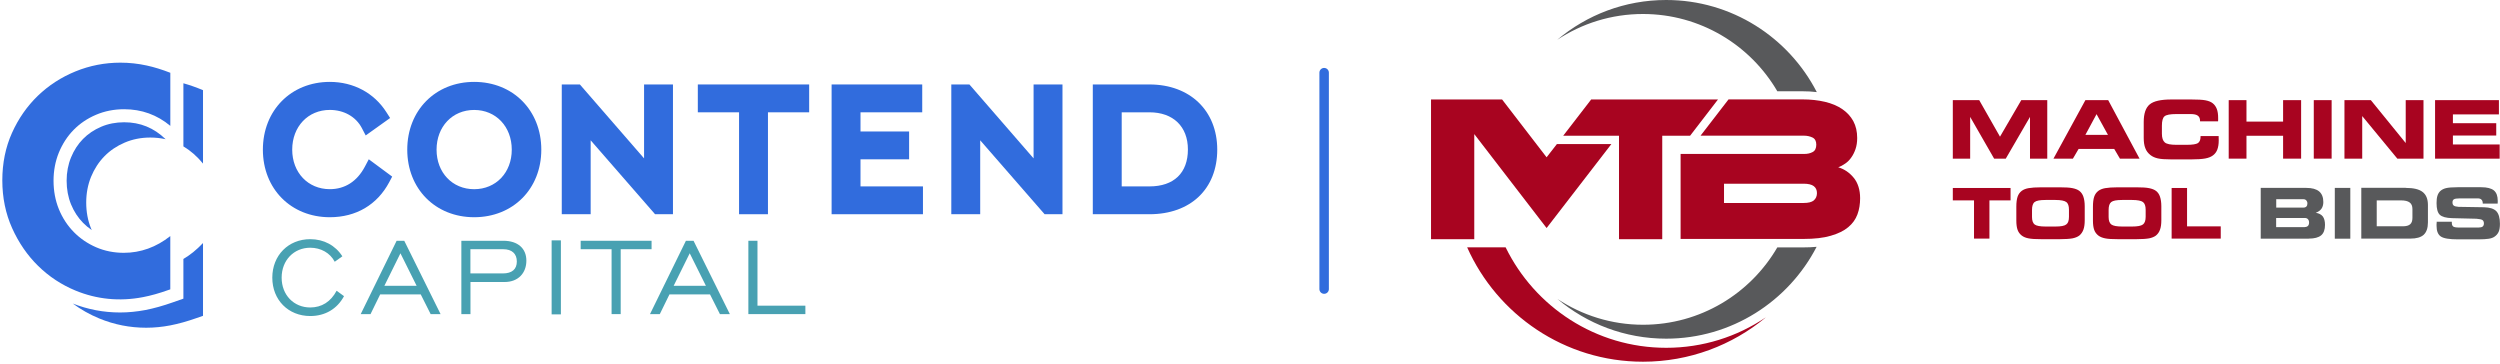
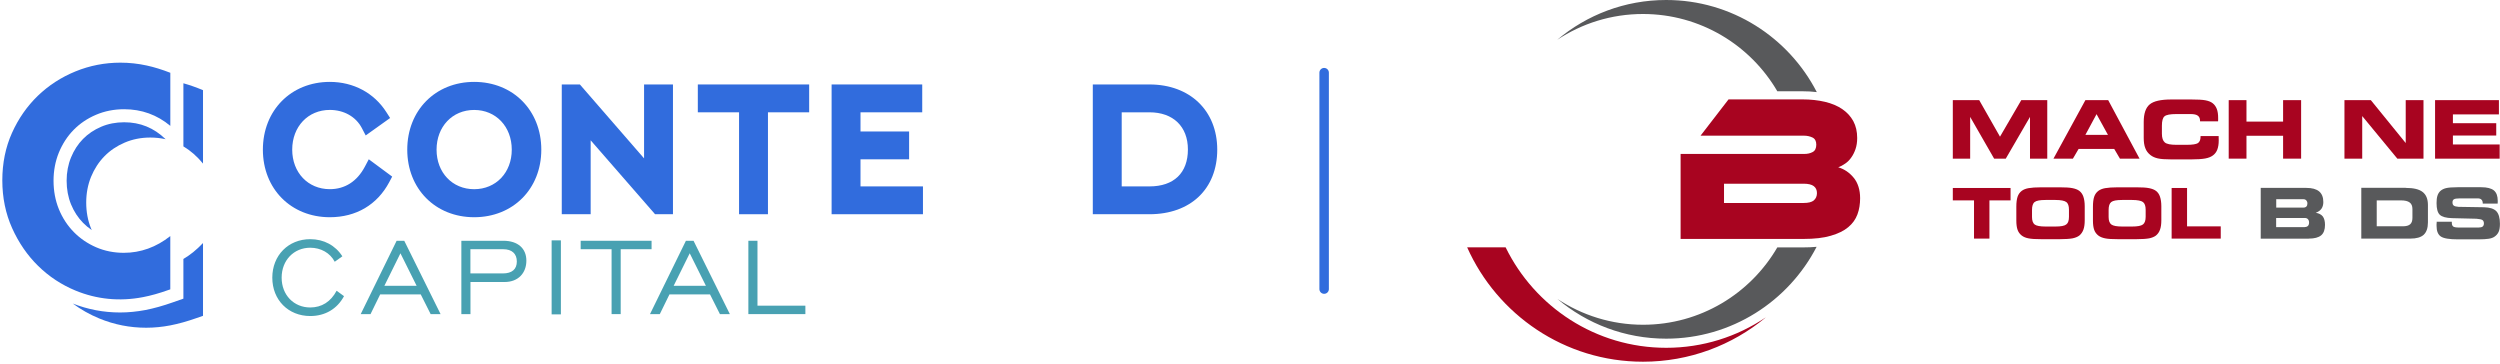
<svg xmlns="http://www.w3.org/2000/svg" width="1058" height="154" viewBox="0 0 1058 154" fill="none">
  <path d="M145.586 125.332C142.704 130.739 137.58 133.744 131.299 133.744C122.025 133.744 115.238 126.946 115.238 117.511C115.238 108.065 122.037 101.217 131.299 101.217C137.063 101.217 141.952 103.865 144.884 108.471L141.657 110.774C139.698 107.03 135.782 104.838 131.286 104.838C124.377 104.838 119.192 110.134 119.192 117.511C119.192 124.876 124.377 130.123 131.286 130.123C136.127 130.123 139.982 127.709 142.457 123.041L145.586 125.332Z" fill="#48A1B2" />
  <path d="M167.854 101.894H171.08L186.451 132.931H182.251L178.051 124.581H160.895L156.806 132.931H152.655L167.854 101.894ZM176.315 120.948L169.467 107.19L162.668 120.948H176.315Z" fill="#48A1B2" />
  <path d="M195.233 101.894H213.03C219.139 101.894 222.76 105.121 222.76 110.306C222.76 115.491 219.36 119.346 213.547 119.346H199.1V132.931H195.245V101.894H195.233ZM212.796 115.713C216.712 115.713 218.72 113.927 218.72 110.651C218.72 107.424 216.7 105.466 212.956 105.466H199.075V115.713H212.796Z" fill="#48A1B2" />
  <path d="M233.45 101.722H237.367V133.042H233.45V101.722Z" fill="#48A1B2" />
  <path d="M245.742 105.466V101.894H275.744V105.466H262.677V132.931H258.822V105.466H245.742Z" fill="#48A1B2" />
  <path d="M290.278 101.894H293.505L308.875 132.931H304.675L300.476 124.581H283.319L279.23 132.931H275.079L290.278 101.894ZM298.739 120.948L291.891 107.19L285.093 120.948H298.739Z" fill="#48A1B2" />
  <path d="M316.709 101.894H320.564V129.36H340.836V132.931H316.709V101.894Z" fill="#48A1B2" />
  <path d="M154.394 70.573C151.093 76.78 145.97 80.056 139.578 80.056C130.353 80.056 123.665 73.023 123.665 63.331C123.665 53.588 130.353 46.519 139.578 46.519C145.551 46.519 150.613 49.389 153.125 54.18L154.764 57.32L165.097 49.943L163.52 47.48C158.323 39.326 149.603 34.658 139.578 34.658C123.172 34.658 111.25 46.716 111.25 63.343C111.25 79.908 123.16 91.929 139.578 91.929C150.711 91.929 159.641 86.658 164.727 77.088L165.971 74.736L156.069 67.407L154.394 70.573Z" fill="#316CDD" />
  <path d="M200.666 34.658C184.261 34.658 172.351 46.716 172.351 63.343C172.351 79.908 184.261 91.929 200.666 91.929C217.133 91.929 229.08 79.908 229.08 63.343C229.08 46.716 217.133 34.658 200.666 34.658ZM200.666 80.068C191.441 80.068 184.754 73.036 184.754 63.343C184.754 53.601 191.441 46.531 200.666 46.531C209.891 46.531 216.579 53.601 216.579 63.343C216.579 73.036 209.891 80.068 200.666 80.068Z" fill="#316CDD" />
  <path d="M272.569 67.025L245.399 35.742H237.739V90.66H249.969V59.377L277.225 90.66H284.799V35.742H272.569V67.025Z" fill="#316CDD" />
  <path d="M295.317 47.529H312.769V90.66H325V47.529H342.439V35.742H295.317V47.529Z" fill="#316CDD" />
  <path d="M364.165 67.42H384.734V55.645H364.165V47.529H390.288V35.742H351.935V90.66H390.596V78.886H364.165V67.42Z" fill="#316CDD" />
-   <path d="M437.411 67.025L410.253 35.742H402.592V90.66H414.822V59.377L442.078 90.66H449.641V35.742H437.411V67.025Z" fill="#316CDD" />
  <path d="M486.454 35.742H462.474V90.66H486.454C503.882 90.66 515.139 79.933 515.139 63.331C515.139 46.839 503.611 35.742 486.454 35.742ZM486.454 78.886H474.704V47.529H486.454C496.492 47.529 502.724 53.551 502.724 63.257C502.724 73.184 496.787 78.886 486.454 78.886Z" fill="#316CDD" />
  <path d="M31.168 54.956C33.803 52.271 36.981 50.128 40.627 48.576C44.285 47.012 48.287 46.224 52.536 46.224C59.939 46.224 66.479 48.588 72.082 53.269V30.804C68.609 29.449 65.272 28.414 62.106 27.725C58.461 26.924 54.704 26.518 50.935 26.518C44.334 26.518 37.942 27.762 31.931 30.225C25.909 32.688 20.551 36.161 16.006 40.546C11.462 44.931 7.779 50.214 5.057 56.286C2.348 62.321 0.98 69.058 0.98 76.337C0.98 83.616 2.372 90.402 5.119 96.523C7.89 102.694 11.597 108.089 16.154 112.547C20.699 117.018 26.032 120.528 32.005 122.991C40.885 126.649 50.566 127.671 60.505 125.75C63.794 125.122 67.402 124.112 71.257 122.733L72.07 122.449V99.91C66.109 104.615 59.508 106.992 52.389 106.992C48.214 106.992 44.272 106.204 40.664 104.64C37.08 103.088 33.902 100.92 31.229 98.198C28.557 95.477 26.426 92.225 24.923 88.543C23.421 84.872 22.657 80.808 22.657 76.472C22.657 72.223 23.421 68.208 24.923 64.538C26.438 60.868 28.532 57.641 31.168 54.956Z" fill="#316CDD" />
  <path d="M73.105 127.968C69.003 129.421 65.111 130.505 61.552 131.195C57.943 131.884 54.334 132.242 50.8 132.242C43.89 132.242 37.166 130.961 30.798 128.46C34.234 130.998 37.966 133.104 42.018 134.779C48.349 137.39 54.963 138.695 61.872 138.695C65.234 138.695 68.646 138.363 72.095 137.698C75.543 137.033 79.263 135.986 83.253 134.582L85.913 133.658V102.843C83.278 105.651 80.507 107.892 77.612 109.592V126.391L73.105 127.968Z" fill="#316CDD" />
  <path d="M85.913 69.231V38.157C83.056 36.963 80.297 36.002 77.612 35.238V61.952C80.63 63.738 83.401 66.165 85.913 69.231Z" fill="#316CDD" />
  <path d="M44.21 66.115C46.6 63.677 49.457 61.755 52.783 60.339C56.108 58.922 59.704 58.208 63.609 58.208C65.862 58.208 68.03 58.455 70.099 58.922C65.136 54.107 59.359 51.742 52.536 51.742C49.038 51.742 45.762 52.383 42.794 53.651C39.826 54.92 37.239 56.656 35.121 58.824C32.99 60.992 31.291 63.615 30.059 66.633C28.827 69.638 28.199 72.951 28.199 76.473C28.199 80.082 28.827 83.444 30.047 86.45C31.278 89.467 33.003 92.115 35.17 94.32C36.291 95.465 37.523 96.475 38.853 97.374C38.754 97.152 38.644 96.943 38.545 96.721C37.166 93.359 36.488 89.689 36.488 85.698C36.488 81.806 37.178 78.173 38.545 74.811C39.937 71.448 41.821 68.554 44.21 66.115Z" fill="#316CDD" />
  <g clip-path="url(#clip0_1663_35)">
    <path d="M833.772 67.137H826.43V42.381H837.602L846.398 57.845L855.407 42.381H866.402V67.137H859.095V49.474L848.845 67.137H843.915L833.772 49.474V67.137Z" fill="#A80420" />
    <path d="M877.291 67.137H869.027L882.541 42.381H892.188L905.453 67.137H897.153L894.741 63.023H879.668L877.256 67.137H877.291ZM882.576 57.065H892.081L887.258 48.304L882.541 57.065H882.576Z" fill="#A80420" />
    <path d="M931.057 51.319V51.071C931.057 50.113 930.738 49.404 930.099 48.943C929.461 48.482 928.468 48.269 927.085 48.269H921.02C918.43 48.269 916.763 48.588 916.019 49.227C915.274 49.865 914.919 51.177 914.919 53.164V56.604C914.919 58.377 915.345 59.619 916.161 60.293C916.976 60.967 918.608 61.286 921.02 61.286H925.418C927.829 61.286 929.39 61.037 930.135 60.576C930.88 60.08 931.27 59.193 931.27 57.881V57.597H938.931C938.931 57.597 938.931 57.703 938.931 57.774C938.931 58.484 938.966 59.016 938.966 59.406C938.966 61.002 938.753 62.279 938.363 63.307C937.973 64.336 937.335 65.187 936.484 65.79C935.668 66.393 934.604 66.819 933.256 67.067C931.908 67.315 929.922 67.457 927.333 67.457H918.892C916.302 67.457 914.387 67.315 913.181 67.031C911.94 66.748 910.911 66.287 910.06 65.613C909.067 64.832 908.322 63.875 907.897 62.704C907.435 61.569 907.223 60.115 907.223 58.342V51.603C907.223 48.056 908.074 45.574 909.741 44.19C911.443 42.772 914.494 42.098 918.927 42.098H927.368C930.064 42.098 932.086 42.204 933.362 42.452C934.639 42.701 935.668 43.091 936.413 43.694C937.193 44.297 937.76 45.112 938.151 46.105C938.541 47.134 938.718 48.375 938.718 49.936C938.718 50.326 938.718 50.574 938.718 50.787C938.718 50.965 938.718 51.177 938.683 51.355H931.092L931.057 51.319Z" fill="#A80420" />
    <path d="M950.707 67.137H943.188V42.381H950.707V51.461H966.206V42.381H973.832V67.137H966.206V57.455H950.707V67.137Z" fill="#A80420" />
-     <path d="M986.746 42.381H979.191V67.137H986.746V42.381Z" fill="#A80420" />
    <path d="M1025.62 67.137H1014.55L999.691 49.12V67.137H992.172V42.381H1003.34L1018.1 60.54V42.381H1025.62V67.137Z" fill="#A80420" />
    <path d="M1057.54 48.41H1038.07V52.135H1056.41V57.348H1038.07V61.143H1057.86V67.137H1030.52V42.381H1057.54V48.41Z" fill="#A80420" />
    <path d="M841.929 100.975H835.403V84.802H826.43V79.553H850.867V84.802H841.929V100.975Z" fill="#A80420" />
    <path d="M863.953 101.224C861.435 101.224 859.626 101.118 858.455 100.869C857.32 100.657 856.363 100.266 855.618 99.699C854.802 99.061 854.199 98.28 853.845 97.287C853.49 96.294 853.312 94.982 853.312 93.35V87.498C853.312 85.689 853.49 84.306 853.845 83.242C854.199 82.213 854.802 81.362 855.618 80.759C856.327 80.227 857.285 79.837 858.491 79.624C859.697 79.411 861.506 79.269 863.917 79.269H871.614C874.061 79.269 875.87 79.376 877.076 79.624C878.282 79.873 879.239 80.227 879.949 80.759C880.729 81.362 881.332 82.178 881.687 83.242C882.041 84.306 882.254 85.618 882.254 87.25V93.208C882.254 94.84 882.077 96.188 881.687 97.216C881.297 98.245 880.729 99.061 879.949 99.699C879.239 100.231 878.282 100.621 877.111 100.869C875.941 101.082 874.097 101.224 871.649 101.224H863.988H863.953ZM865.726 95.868H869.876C872.181 95.868 873.706 95.585 874.451 94.982C875.232 94.414 875.586 93.315 875.586 91.754V88.739C875.586 87.179 875.232 86.079 874.451 85.512C873.706 84.944 872.181 84.625 869.876 84.625H865.691C863.314 84.625 861.789 84.909 861.044 85.512C860.3 86.079 859.945 87.214 859.945 88.846V91.825C859.945 93.386 860.335 94.45 861.08 95.017C861.86 95.585 863.385 95.868 865.691 95.868" fill="#A80420" />
    <path d="M896.375 101.224C893.856 101.224 892.048 101.118 890.877 100.869C889.707 100.621 888.785 100.266 888.04 99.699C887.224 99.061 886.621 98.28 886.266 97.287C885.912 96.294 885.734 94.982 885.734 93.35V87.498C885.734 85.689 885.912 84.306 886.266 83.242C886.621 82.213 887.224 81.362 888.04 80.759C888.785 80.227 889.707 79.837 890.913 79.624C892.119 79.411 893.927 79.269 896.339 79.269H904.036C906.483 79.269 908.292 79.376 909.498 79.624C910.704 79.873 911.661 80.227 912.371 80.759C913.186 81.362 913.754 82.178 914.109 83.242C914.463 84.306 914.676 85.618 914.676 87.25V93.208C914.676 94.84 914.499 96.188 914.109 97.216C913.754 98.245 913.151 99.061 912.371 99.699C911.661 100.231 910.704 100.621 909.533 100.869C908.363 101.082 906.518 101.224 904.071 101.224H896.41H896.375ZM898.148 95.868H902.298C904.603 95.868 906.128 95.585 906.909 94.982C907.653 94.414 908.044 93.315 908.044 91.754V88.739C908.044 87.179 907.653 86.079 906.909 85.512C906.164 84.944 904.603 84.625 902.298 84.625H898.113C895.736 84.625 894.211 84.909 893.466 85.512C892.722 86.115 892.367 87.214 892.367 88.846V91.825C892.367 93.386 892.757 94.45 893.537 95.017C894.318 95.585 895.843 95.868 898.148 95.868Z" fill="#A80420" />
    <path d="M925.561 95.797H939.819V100.975H919.035V79.553H925.561V95.797Z" fill="#A80420" />
    <path d="M977.097 101.011H956.738V79.518H976.068C978.48 79.518 980.253 80.014 981.459 81.007C982.63 82 983.233 83.49 983.233 85.512C983.233 86.647 982.949 87.604 982.452 88.314C981.92 89.058 981.14 89.626 980.041 90.052C981.388 90.264 982.381 90.796 983.02 91.612C983.623 92.428 983.942 93.634 983.942 95.159C983.942 97.18 983.41 98.67 982.311 99.592C981.211 100.514 979.473 100.976 977.061 100.976M974.791 87.853C975.359 87.853 975.749 87.711 976.068 87.391C976.352 87.108 976.494 86.647 976.494 86.079C976.494 85.547 976.316 85.121 976.033 84.802C975.714 84.483 975.323 84.306 974.827 84.306H963.3V87.853H974.827H974.791ZM975.394 96.081C975.962 96.081 976.423 95.904 976.742 95.585C977.061 95.23 977.203 94.769 977.203 94.13C977.203 93.563 977.026 93.102 976.707 92.747C976.387 92.392 975.926 92.251 975.394 92.251H963.264V96.117H975.394V96.081Z" fill="#58595B" />
-     <path d="M994.651 79.518H988.09V101.011H994.651V79.518Z" fill="#58595B" />
    <path d="M1018.13 79.52C1021.4 79.52 1023.81 80.087 1025.26 81.258C1026.75 82.393 1027.5 84.237 1027.5 86.755V94.132C1027.5 96.509 1026.89 98.247 1025.72 99.346C1024.52 100.446 1022.64 100.978 1020.05 100.978H999.301V79.484H1018.13V79.52ZM1016.11 84.805H1005.83V95.764H1016.93C1018.31 95.764 1019.34 95.48 1019.98 94.913C1020.62 94.345 1020.94 93.459 1020.94 92.253V88.458C1020.94 87.181 1020.55 86.259 1019.77 85.691C1018.99 85.088 1017.74 84.805 1016.11 84.805Z" fill="#58595B" />
    <path d="M1031.12 93.847H1037.61V94.237C1037.61 95.053 1037.82 95.585 1038.21 95.869C1038.6 96.153 1039.42 96.294 1040.69 96.294H1048.92C1049.74 96.294 1050.31 96.153 1050.66 95.869C1051.01 95.585 1051.19 95.124 1051.19 94.521C1051.19 93.918 1050.98 93.421 1050.59 93.138C1050.2 92.854 1049.35 92.677 1048.04 92.57L1037.75 92.322C1035.16 92.251 1033.42 91.754 1032.5 90.868C1031.58 89.981 1031.15 88.314 1031.15 85.938C1031.15 84.696 1031.26 83.703 1031.51 82.888C1031.76 82.072 1032.15 81.433 1032.68 80.901C1033.32 80.298 1034.13 79.873 1035.13 79.624C1036.12 79.376 1037.79 79.234 1040.06 79.234H1050.06C1052.54 79.234 1054.31 79.695 1055.41 80.582C1056.51 81.504 1057.04 82.959 1057.04 84.98C1057.04 85.122 1057.04 85.264 1057.04 85.406C1057.04 85.548 1057.04 85.796 1057.01 86.151H1050.7V86.08C1050.7 85.37 1050.52 84.838 1050.16 84.484C1049.81 84.129 1049.28 83.952 1048.53 83.952H1040.98C1039.7 83.952 1038.88 84.094 1038.49 84.342C1038.1 84.59 1037.89 85.016 1037.89 85.654C1037.89 86.292 1038.07 86.718 1038.42 87.002C1038.78 87.285 1039.45 87.463 1040.45 87.534L1051.23 87.711C1053.71 87.782 1055.41 88.314 1056.44 89.378C1057.43 90.407 1057.97 92.18 1057.97 94.698C1057.97 96.188 1057.79 97.358 1057.4 98.174C1057.01 98.99 1056.41 99.699 1055.52 100.267C1054.95 100.621 1054.17 100.905 1053.18 101.047C1052.19 101.189 1050.77 101.295 1048.89 101.295H1040.16C1036.58 101.295 1034.17 100.905 1032.96 100.089C1031.76 99.274 1031.15 97.784 1031.15 95.585C1031.15 95.479 1031.15 95.23 1031.15 94.947C1031.15 94.663 1031.19 94.308 1031.22 93.882" fill="#58595B" />
    <path d="M747.164 134.421C733.083 146.09 714.994 153.077 695.31 153.077C662.183 153.077 633.596 133.18 620.898 104.664H637.178C649.45 129.811 675.306 147.19 705.134 147.19C720.669 147.19 735.14 142.473 747.164 134.386" fill="#A80420" />
    <path d="M768.795 104.449C756.878 127.503 732.796 143.322 705.131 143.322C687.61 143.322 671.543 137.009 659.094 126.51C669.486 133.391 681.935 137.434 695.342 137.434C719.566 137.434 740.776 124.276 752.161 104.697H763.192C765.178 104.697 767.057 104.627 768.831 104.449" fill="#58595B" />
    <path d="M768.867 38.979C766.952 38.731 764.895 38.624 762.731 38.624H752.162C740.777 19.082 719.531 5.923 695.307 5.923C681.9 5.923 669.451 9.931 659.023 16.847C671.508 6.313 687.61 0 705.131 0C732.867 0 756.985 15.854 768.867 38.979Z" fill="#58595B" />
-     <path d="M681.936 60.967L654.519 96.505L623.911 56.746V101.222H605.609V42.098H635.686L654.519 66.57L658.882 60.967H681.936Z" fill="#A80420" />
    <path d="M784.542 75.296C782.733 73.061 780.534 71.572 777.945 70.791C778.938 70.437 779.931 69.905 780.889 69.231C781.882 68.557 782.733 67.706 783.443 66.677C784.188 65.648 784.791 64.443 785.252 63.095C785.713 61.747 785.961 60.187 785.961 58.413C785.961 55.682 785.429 53.341 784.329 51.284C783.23 49.262 781.669 47.56 779.648 46.177C777.626 44.794 775.179 43.765 772.306 43.091C769.468 42.417 766.241 42.062 762.73 42.062H731.518L719.672 57.42H763.51C764.822 57.42 765.993 57.704 767.057 58.2C768.121 58.732 768.653 59.725 768.653 61.215C768.653 62.705 768.156 63.804 767.128 64.336C766.099 64.904 764.893 65.152 763.545 65.152H711.23V101.116H763.191C767.837 101.116 771.703 100.691 774.789 99.769C777.874 98.882 780.357 97.676 782.166 96.151C784.01 94.626 785.287 92.817 786.067 90.724C786.848 88.632 787.202 86.362 787.202 83.879C787.202 80.332 786.28 77.459 784.507 75.225M767.589 84.837C766.702 85.546 765.283 85.901 763.262 85.901H729.603V77.743H763.262C765.283 77.743 766.702 78.098 767.589 78.772C768.475 79.445 768.936 80.439 768.936 81.715C768.936 82.992 768.475 84.092 767.589 84.801" fill="#A80420" />
-     <path d="M673.385 42.098L661.539 57.455H685.161V101.222H703.462V57.455H715.237L727.048 42.098H673.385Z" fill="#A80420" />
  </g>
  <path d="M560.375 30.752L560.375 122.338" stroke="#316CDD" stroke-width="4.011" stroke-linecap="round" />
  <defs>
    <clipPath id="clip0_1663_35">
      <rect width="452.249" height="153.114" fill="white" transform="translate(605.609)" />
    </clipPath>
  </defs>
</svg>